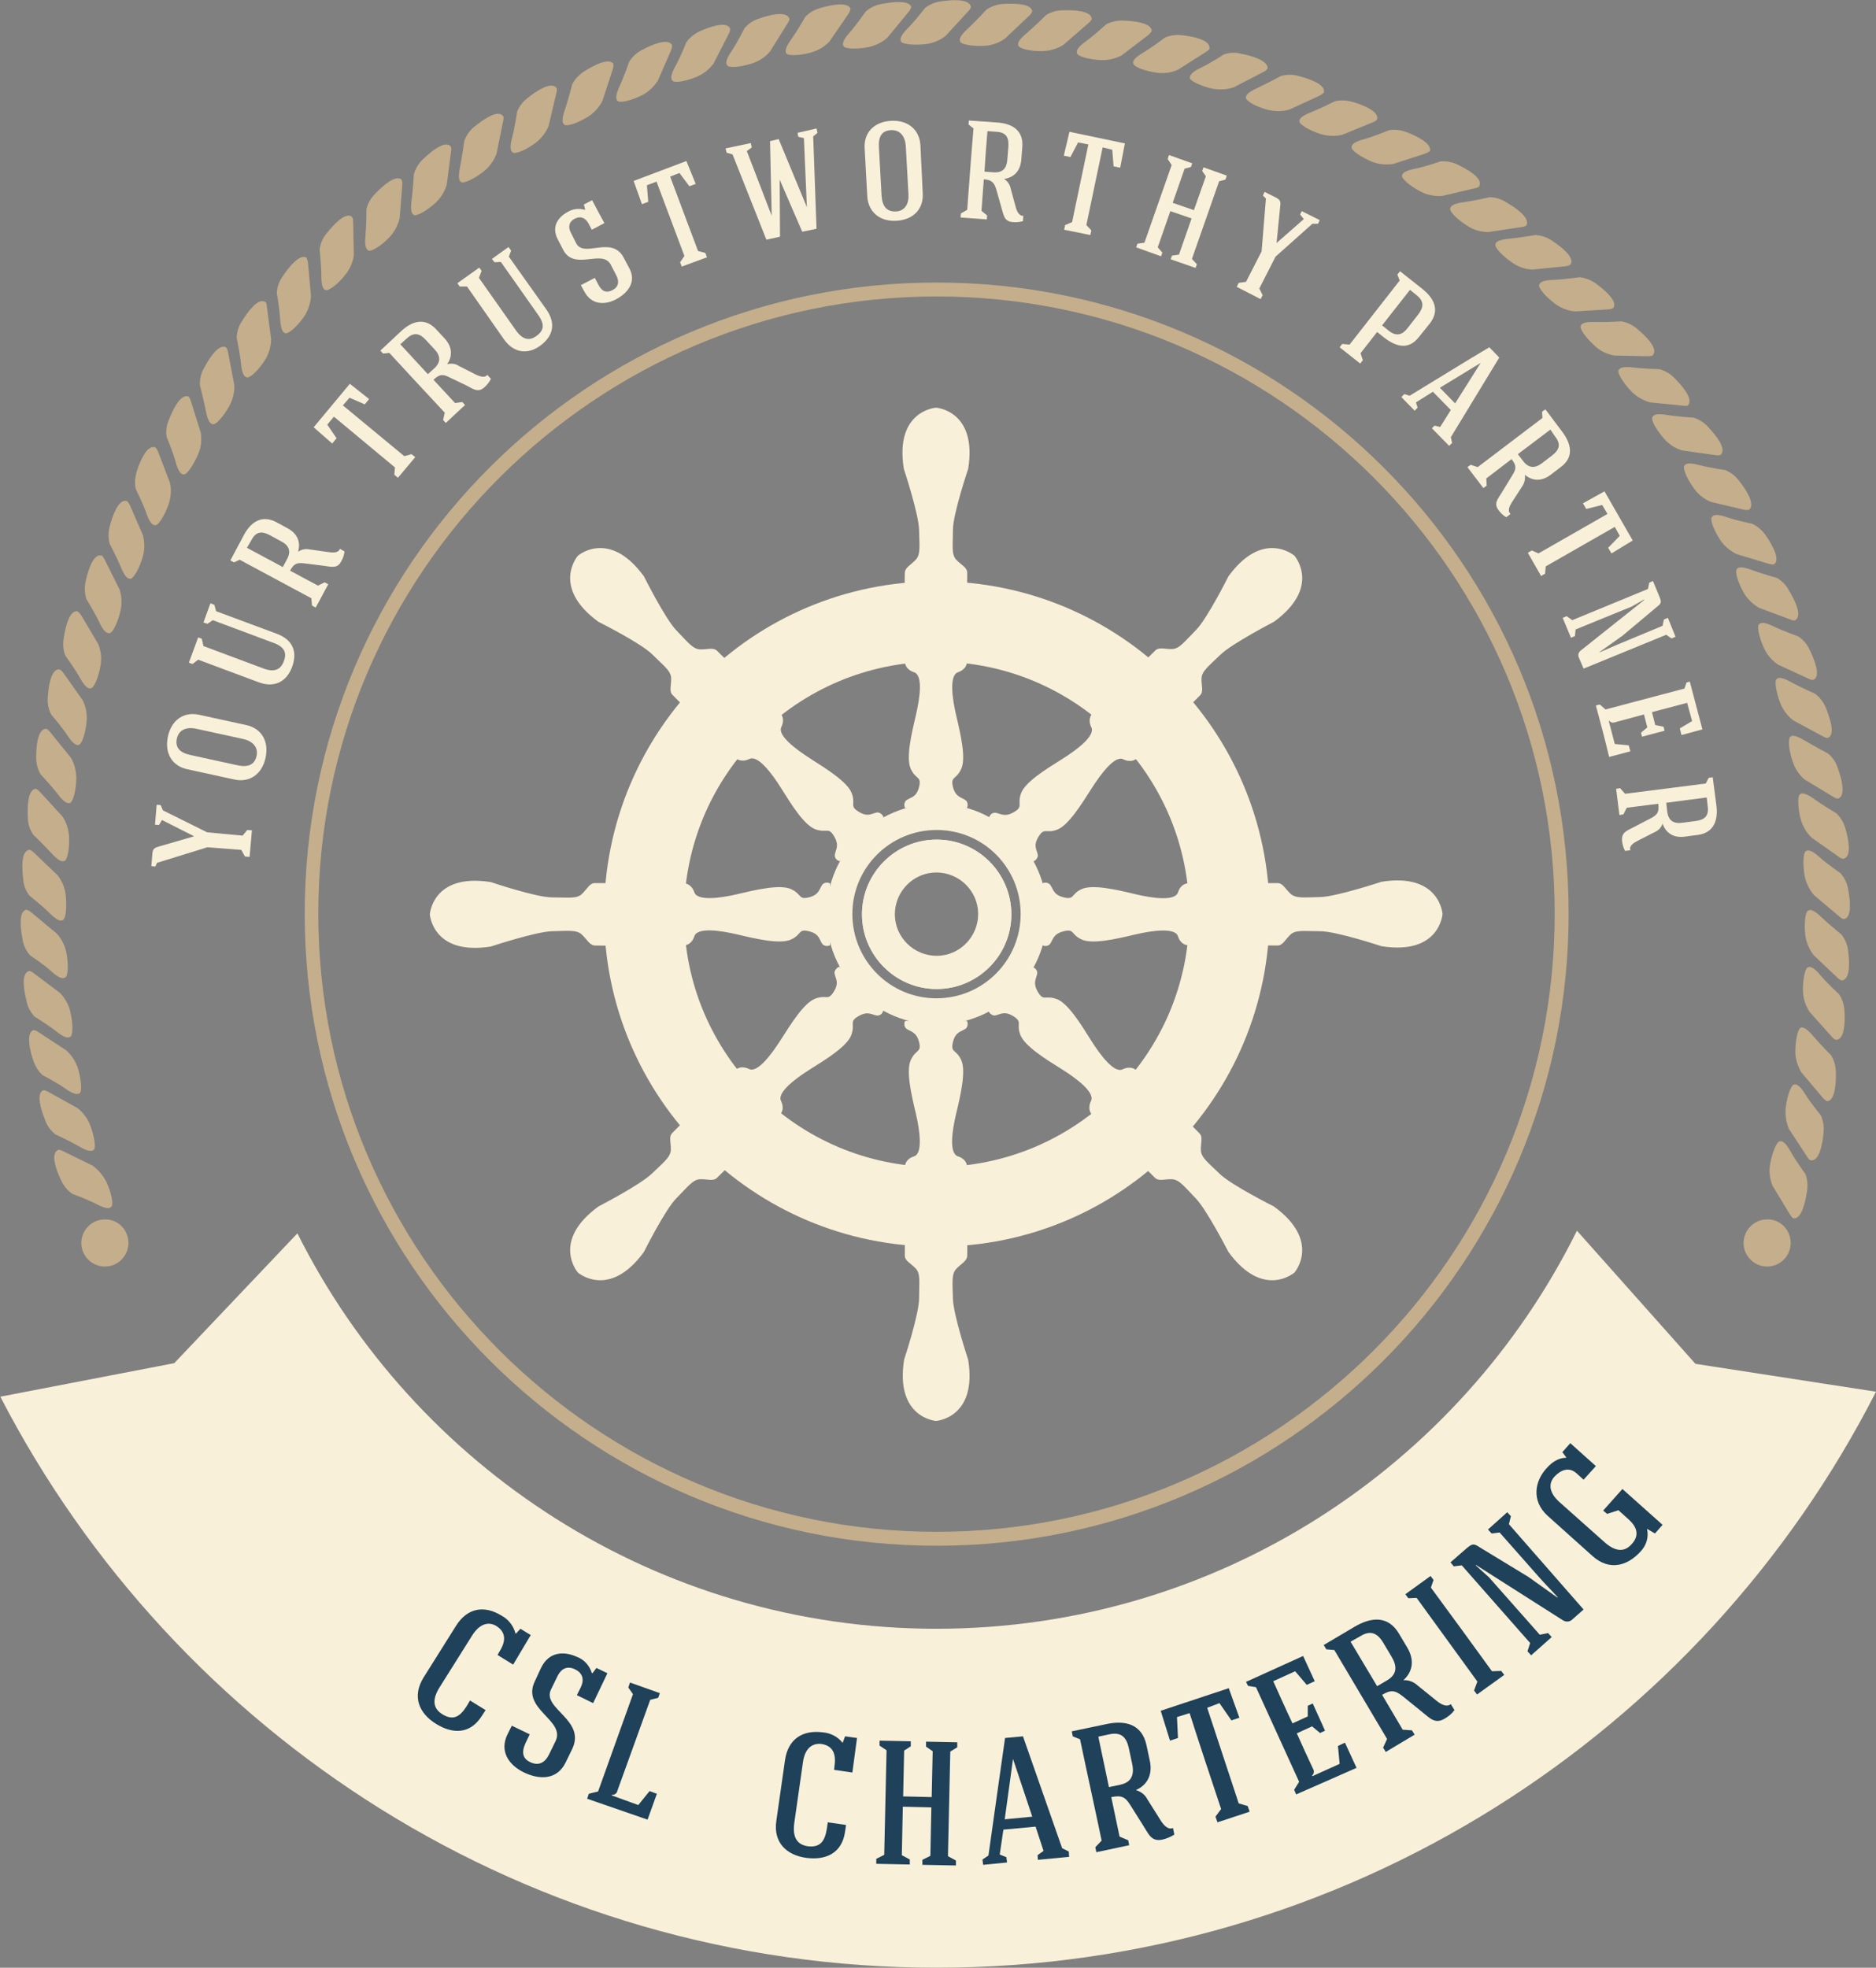
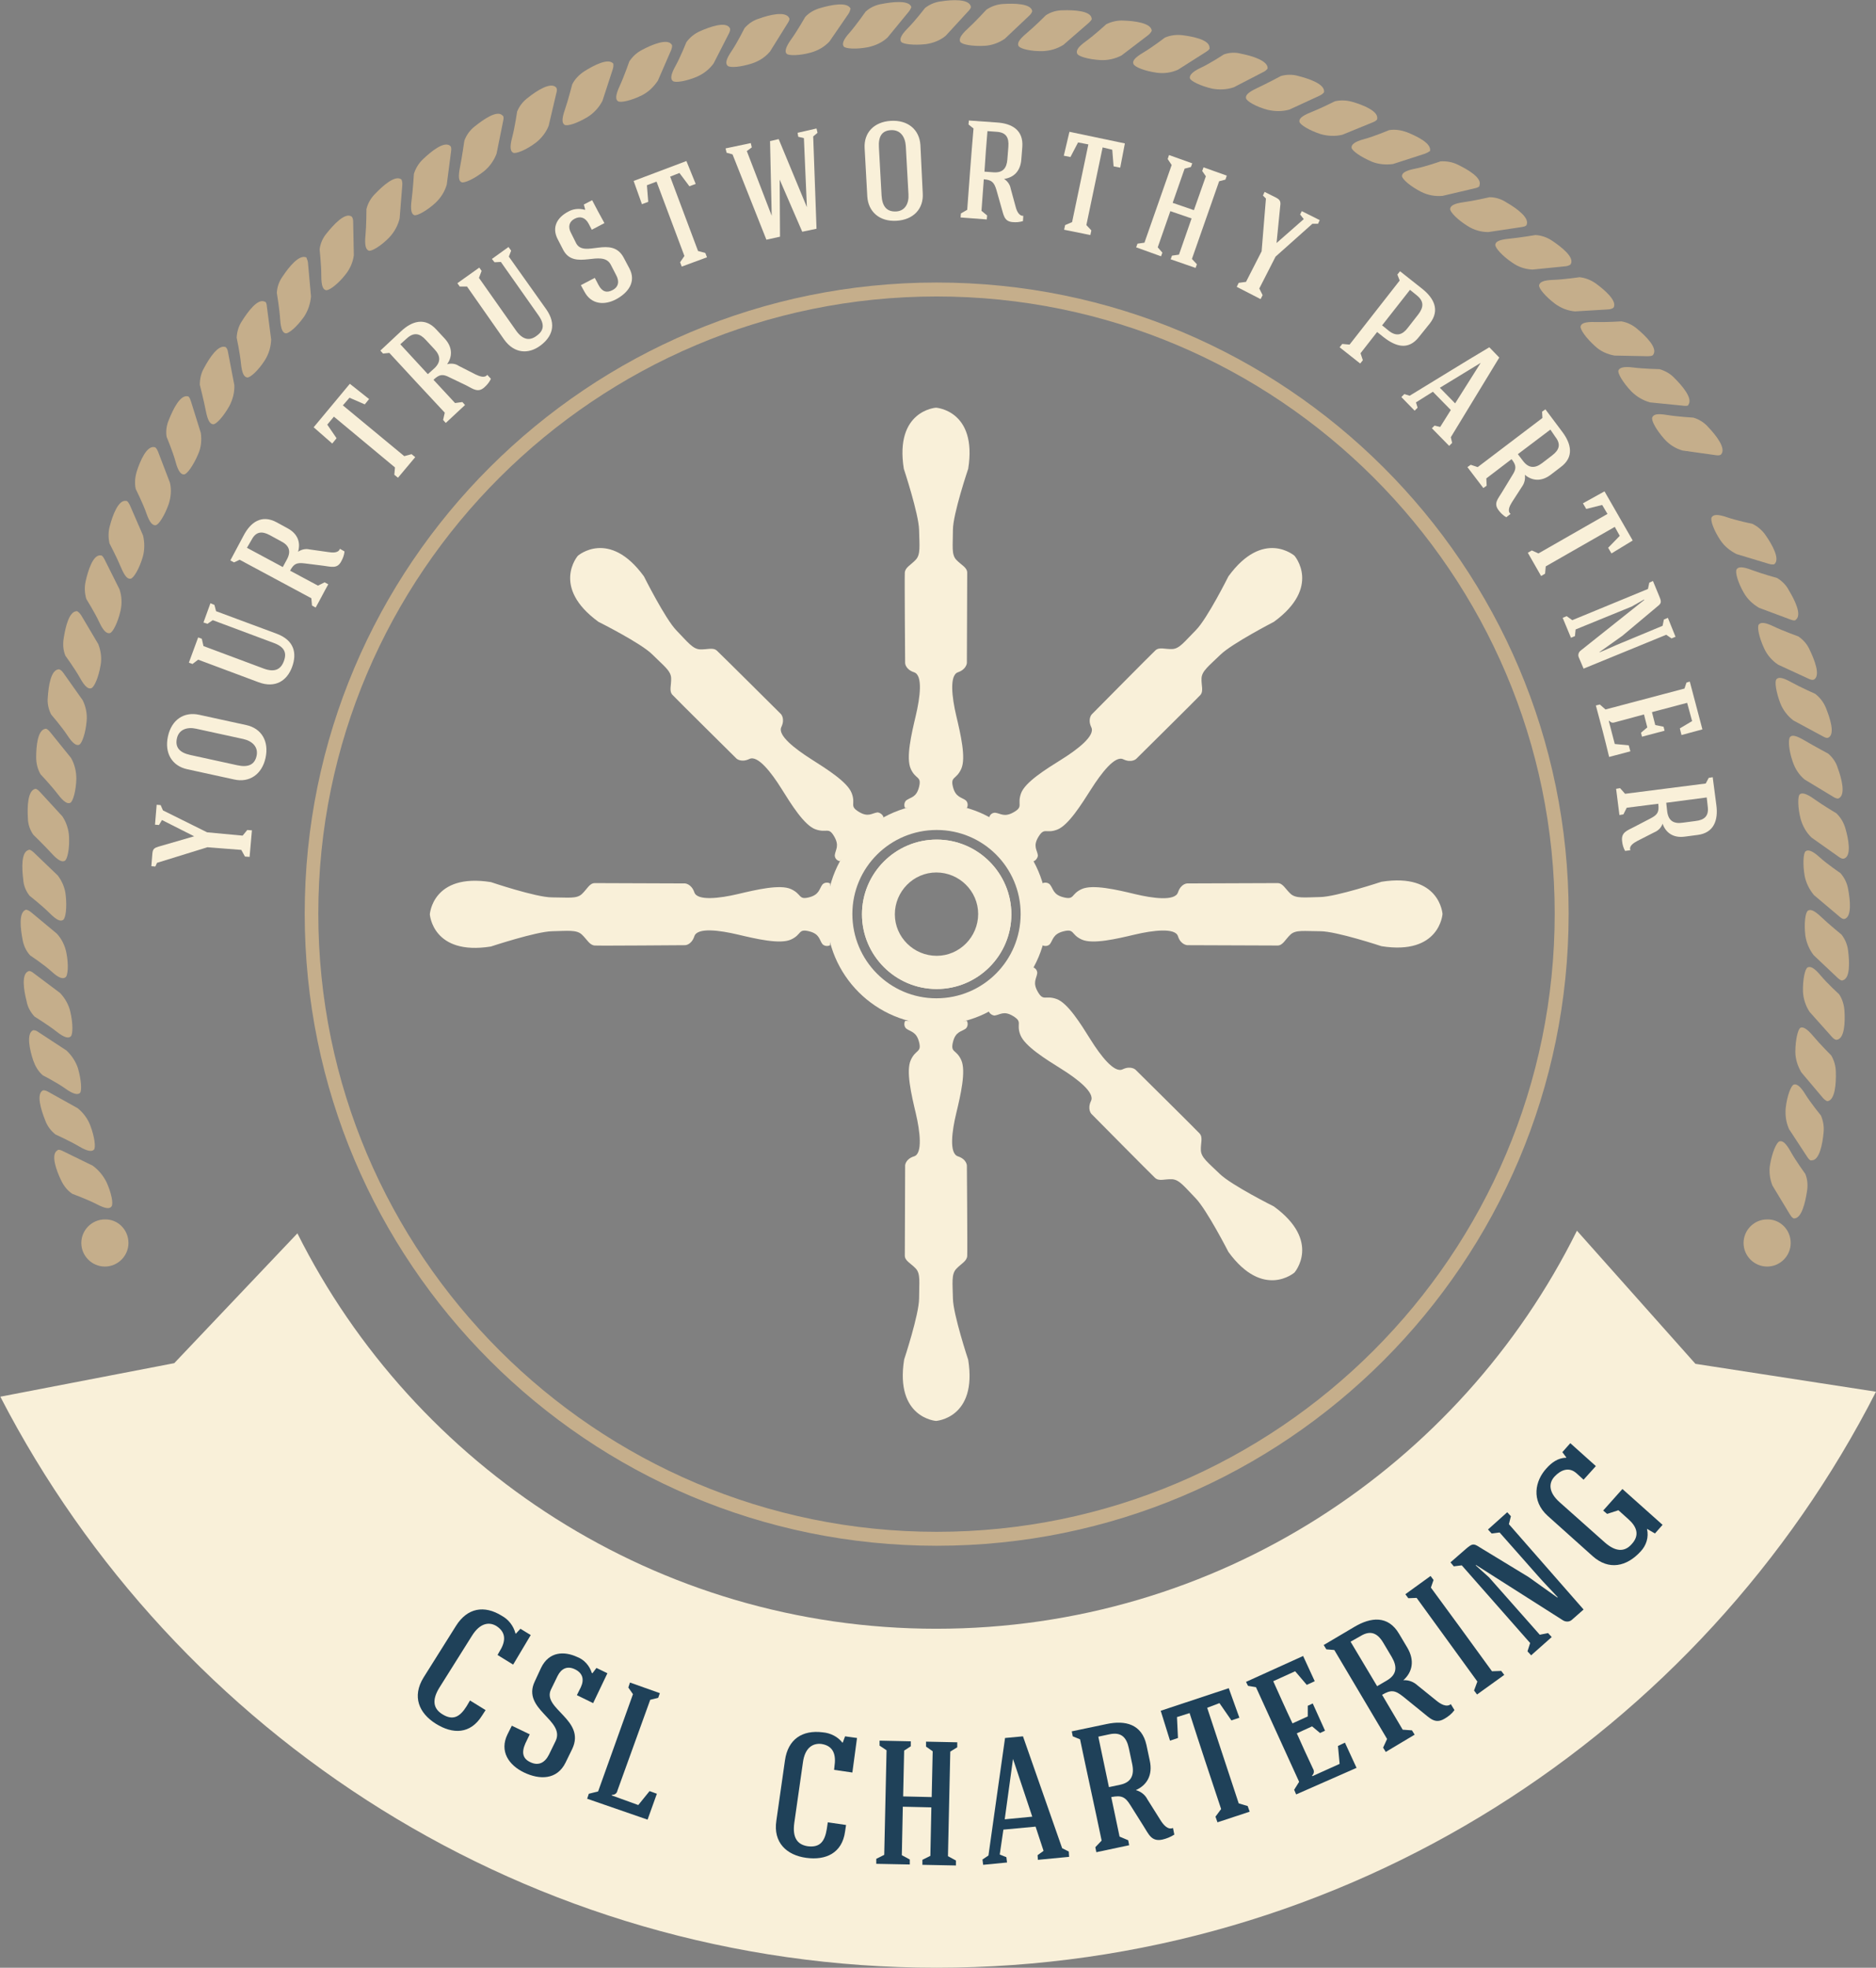
<svg xmlns="http://www.w3.org/2000/svg" version="1.1" id="Layer_1" x="0px" y="0px" viewBox="0 0 565.2 592.7" style="enable-background:new 0 0 565.2 592.7;" xml:space="preserve">
  <rect x="0" y="0" width="565.2" height="592.7" fill="#808080" stroke="none" />
  <style type="text/css">
	.st0{fill:#C5AE8B;}
	.st1{fill:#F9F0D9;}
	.st2{fill:#1F4159;}
</style>
  <g id="Layer_2_00000138555330096096883140000003722478173672779711_">
    <g id="图层_1">
      <path class="st0" d="M38.7,374.4c0,3.9-3.2,7.1-7.1,7.1s-7.1-3.2-7.1-7.1c0-3.9,3.2-7.1,7.1-7.1c0,0,0,0,0,0    C35.5,367.2,38.7,370.4,38.7,374.4z" />
      <path class="st0" d="M539.5,374.4c0,3.9-3.2,7.1-7.1,7.1s-7.1-3.2-7.1-7.1c0-3.9,3.2-7.1,7.1-7.1l0,0    C536.3,367.2,539.5,370.4,539.5,374.4z" />
      <path class="st0" d="M18.9,346.7l9,4.4c1.8,1.3,3.2,3,4.2,5c1.5,3.3,2.1,6.5,1.5,7.3s-1.8,0.7-4.5-0.7s-7.3-3.1-7.3-3.1    c-1.5-1-2.6-2.4-3.4-4.1c-1.4-2.9-3.2-7.8-1.1-9C17.3,346.4,17.7,346.1,18.9,346.7z" />
      <path class="st0" d="M14.6,328.9l8.8,4.9c1.7,1.4,3,3.1,3.8,5.2c1.3,3.4,1.7,6.7,1.1,7.3s-1.8,0.6-4.5-1s-7.1-3.6-7.1-3.6    c-1.4-1.1-2.5-2.6-3.1-4.3c-1.2-3-2.8-8-0.6-9C13,328.5,13.4,328.2,14.6,328.9z" />
      <path class="st0" d="M11.6,310.9l8.4,5.5c1.6,1.5,2.8,3.3,3.5,5.4c1,3.5,1.2,6.8,0.6,7.4s-1.9,0.5-4.4-1.3s-6.8-4-6.8-4    c-1.4-1.2-2.3-2.8-2.9-4.5c-1-3-2.2-8.1,0-9.1C10.1,310.4,10.5,310.1,11.6,310.9z" />
      <path class="st0" d="M10.1,293.1l8,6c1.5,1.6,2.6,3.5,3.1,5.7c0.8,3.5,0.8,6.8,0.1,7.4s-1.9,0.4-4.3-1.5s-6.6-4.5-6.6-4.5    c-1.2-1.3-2.1-2.9-2.4-4.7c-0.8-3.1-1.7-8.3,0.7-9C8.6,292.5,9.1,292.3,10.1,293.1z" />
      <path class="st0" d="M9.4,274.8l7.7,6.4c1.5,1.6,2.5,3.7,2.9,5.8c0.7,3.5,0.5,6.9-0.3,7.4s-1.9,0.3-4.2-1.8s-6.4-4.8-6.4-4.8    c-1.2-1.3-2-3-2.3-4.8c-0.6-3.1-1.3-8.4,1.1-9C7.9,274.1,8.3,273.9,9.4,274.8z" />
      <path class="st0" d="M10.1,256.7l7.3,7c1.3,1.7,2.2,3.8,2.4,6c0.4,3.6,0,6.9-0.8,7.4s-1.9,0.1-4.1-2.1s-6-5.2-6-5.2    c-1.1-1.4-1.8-3.1-1.9-4.9c-0.4-3.2-0.7-8.4,1.7-8.9C8.6,255.9,9.1,255.8,10.1,256.7z" />
      <path class="st0" d="M12,238.5l6.8,7.4c1.2,1.8,1.9,4,2,6.1c0.2,3.6-0.5,6.9-1.3,7.3s-1.9,0-4-2.3s-5.5-5.6-5.5-5.6    c-1-1.5-1.6-3.2-1.6-5c-0.2-3.2-0.1-8.4,2.3-8.8C10.6,237.6,11.1,237.5,12,238.5z" />
      <path class="st0" d="M15.1,220.5l6.3,7.8c1.1,1.9,1.6,4.1,1.6,6.3c-0.1,3.6-1,6.8-1.8,7.2s-1.9-0.1-3.8-2.6s-5.2-6-5.2-6    c-0.9-1.6-1.3-3.3-1.3-5.1c0-3.2,0.4-8.4,2.9-8.6C13.8,219.5,14.2,219.4,15.1,220.5z" />
      <path class="st0" d="M19.1,202.7l5.8,8.2c1,2,1.4,4.2,1.2,6.3c-0.3,3.6-1.4,6.7-2.2,7.1s-1.9-0.2-3.6-2.8s-4.9-6.3-4.9-6.3    c-0.8-1.6-1.2-3.4-1-5.2c0.2-3.2,0.9-8.4,3.4-8.4C17.9,201.7,18.3,201.6,19.1,202.7z" />
      <path class="st0" d="M24.5,185.4l5.1,8.6c0.8,2,1.1,4.3,0.7,6.4c-0.6,3.6-1.9,6.6-2.8,6.9s-1.9-0.4-3.4-3.1s-4.4-6.7-4.4-6.7    c-0.7-1.7-0.8-3.5-0.5-5.3c0.5-3.2,1.6-8.3,4.1-8.1C23.4,184.3,23.8,184.3,24.5,185.4z" />
      <path class="st0" d="M31.5,168.5l4.5,9c0.7,2.1,0.8,4.3,0.3,6.5c-0.8,3.5-2.3,6.5-3.2,6.7s-1.9-0.5-3.2-3.3s-3.9-7-3.9-7    c-0.5-1.7-0.6-3.5-0.2-5.3c0.7-3.1,2.2-8.2,4.6-7.8C30.4,167.2,30.9,167.3,31.5,168.5z" />
      <path class="st0" d="M39.1,152.1l4,9.2c0.5,2.1,0.5,4.4-0.1,6.5c-1,3.4-2.7,6.3-3.6,6.5s-1.8-0.6-3-3.5s-3.4-7.1-3.4-7.1    c-0.4-1.7-0.4-3.6,0.1-5.3c0.8-3.1,2.6-8.1,5-7.5C38.1,150.8,38.5,150.9,39.1,152.1z" />
      <path class="st0" d="M47.6,136l3.6,9.4c0.5,2.1,0.3,4.4-0.4,6.5c-1.2,3.4-3,6.2-3.9,6.3s-1.8-0.7-2.8-3.6s-3.2-7.3-3.2-7.3    c-0.4-1.8-0.2-3.6,0.3-5.3c1-3.1,3-7.9,5.4-7.3C46.7,134.7,47.1,134.8,47.6,136z" />
      <path class="st0" d="M57.5,120.8l3,9.6c0.3,2.2,0.1,4.4-0.8,6.4c-1.4,3.3-3.3,6-4.2,6.1s-1.8-0.8-2.6-3.8s-2.7-7.5-2.7-7.5    c-0.3-1.8,0-3.6,0.7-5.2c1.2-3,3.4-7.7,5.8-7C56.7,119.4,57.1,119.5,57.5,120.8z" />
      <path class="st0" d="M68.7,106.1l1.9,9.9c0.1,2.2-0.5,4.4-1.5,6.3c-1.8,3.2-4,5.6-4.9,5.5s-1.6-1-2.2-4.1s-1.8-7.8-1.8-7.8    c0-1.8,0.4-3.6,1.3-5.1c1.5-2.8,4.3-7.3,6.6-6.2C68,104.7,68.5,104.8,68.7,106.1z" />
      <path class="st0" d="M80.4,92.3l1.3,10c-0.1,2.2-0.7,4.3-1.9,6.2c-1.9,3-4.4,5.3-5.3,5.2s-1.6-1.1-1.9-4.2s-1.3-7.8-1.3-7.8    c0.1-1.8,0.6-3.5,1.6-5c1.7-2.7,4.8-7,6.9-5.8C79.8,90.8,80.3,90.9,80.4,92.3z" />
      <path class="st0" d="M92.8,79.3l0.9,10c-0.2,2.2-0.9,4.3-2.1,6.1c-2.1,3-4.6,5.1-5.5,5s-1.5-1.2-1.7-4.3s-1-7.9-1-7.9    c0.1-1.8,0.7-3.5,1.8-5c1.8-2.7,5-6.8,7.2-5.6C92.2,77.8,92.7,78,92.8,79.3z" />
      <path class="st0" d="M106.4,66.9l0.2,10c-0.3,2.2-1.2,4.2-2.6,5.9c-2.2,2.8-4.9,4.8-5.8,4.6s-1.4-1.3-1.4-4.4s-0.5-7.9-0.5-7.9    c0.2-1.8,1-3.5,2.1-4.8c2-2.5,5.5-6.4,7.5-5.1C106,65.3,106.4,65.6,106.4,66.9z" />
      <path class="st0" d="M121.2,55.8l-0.8,10c-0.5,2.1-1.6,4.1-3.1,5.7c-2.5,2.6-5.4,4.3-6.2,4s-1.3-1.4-1-4.5s0.3-8,0.3-8    c0.4-1.7,1.3-3.3,2.6-4.6c2.2-2.3,6.1-5.9,8-4.3C120.9,54.2,121.3,54.5,121.2,55.8z" />
      <path class="st0" d="M135.9,45.6l-1.3,10c-0.6,2.1-1.8,4-3.4,5.5c-2.6,2.4-5.6,4-6.4,3.7s-1.2-1.5-0.8-4.5s0.7-7.9,0.7-7.9    c0.5-1.7,1.5-3.3,2.8-4.5c2.3-2.2,6.4-5.6,8.2-3.9C135.7,44,136.1,44.3,135.9,45.6z" />
      <path class="st0" d="M151.6,36.4l-2,9.9c-0.8,2.1-2.1,3.9-3.8,5.3c-2.8,2.2-5.8,3.6-6.7,3.3s-1.1-1.6-0.5-4.6s1.3-7.9,1.3-7.9    c0.6-1.7,1.7-3.2,3.1-4.3c2.5-2,6.8-5.1,8.4-3.3C151.5,34.8,151.9,35.1,151.6,36.4z" />
      <path class="st0" d="M167.6,28.1l-2.3,9.8c-0.8,2-2.2,3.8-3.9,5.1c-2.9,2.2-6,3.4-6.8,3s-1.1-1.6-0.3-4.6s1.5-7.8,1.5-7.8    c0.7-1.7,1.8-3.1,3.3-4.2c2.5-2,6.9-4.9,8.5-3C167.6,26.5,168,26.8,167.6,28.1z" />
      <path class="st0" d="M184.6,20.9l-3.1,9.5c-1,1.9-2.5,3.6-4.4,4.8c-3.1,1.9-6.2,2.9-7,2.4s-0.9-1.7,0.1-4.6s2.2-7.6,2.2-7.6    c0.8-1.6,2.1-2.9,3.6-3.9c2.7-1.7,7.3-4.2,8.8-2.3C184.7,19.3,185,19.6,184.6,20.9z" />
      <path class="st0" d="M202.2,15.1l-4,9.2c-1.2,1.8-2.8,3.4-4.8,4.4c-3.2,1.6-6.4,2.3-7.2,1.8s-0.8-1.8,0.5-4.6s2.9-7.4,2.9-7.4    c1-1.5,2.3-2.7,3.9-3.5c2.8-1.5,7.7-3.6,8.9-1.5C202.4,13.4,202.7,13.8,202.2,15.1z" />
      <path class="st0" d="M219.6,10.1l-4.6,9c-1.3,1.8-3,3.1-5,4c-3.3,1.4-6.6,1.9-7.3,1.3s-0.7-1.8,0.8-4.5s3.3-7.2,3.3-7.2    c1.1-1.5,2.5-2.6,4.1-3.3c2.9-1.3,7.9-3.1,9-0.9C219.9,8.5,220.2,8.9,219.6,10.1z" />
      <path class="st0" d="M237.3,7l-5.3,8.5c-1.4,1.7-3.3,2.9-5.4,3.6c-3.4,1.1-6.7,1.4-7.4,0.7s-0.5-1.9,1.2-4.4s3.9-6.9,3.9-6.9    c1.2-1.4,2.7-2.4,4.4-2.9c3-1.1,8.1-2.4,9.1-0.1C237.8,5.4,238.1,5.8,237.3,7z" />
      <path class="st0" d="M255.6,4.2l-5.7,8.3c-1.5,1.6-3.4,2.7-5.5,3.3c-3.5,1-6.8,1-7.4,0.4s-0.4-1.9,1.4-4.4s4.2-6.7,4.2-6.7    c1.2-1.3,2.8-2.2,4.6-2.7c3.1-0.9,8.2-2,9.1,0.3C256.1,2.7,256.3,3.1,255.6,4.2z" />
      <path class="st0" d="M273.8,3.5l-6.4,7.8c-1.6,1.5-3.6,2.4-5.8,2.9c-3.5,0.7-6.9,0.5-7.4-0.2s-0.3-1.9,1.8-4.2    c2-2.3,4.8-6.3,4.8-6.3c1.3-1.2,3-2,4.8-2.3c3.1-0.6,8.4-1.3,9,1C274.5,2,274.6,2.5,273.8,3.5z" />
      <path class="st0" d="M291.7,3.4l-6.8,7.4c-1.7,1.4-3.8,2.2-6,2.5c-3.6,0.4-6.9,0-7.4-0.7s-0.2-1.9,2-4.1s5.2-6.1,5.2-6.1    c1.4-1.1,3.1-1.8,4.9-2c3.2-0.5,8.4-0.8,8.9,1.6C292.5,1.9,292.7,2.4,291.7,3.4z" />
      <path class="st0" d="M310,4.8l-7.3,6.9c-1.8,1.2-3.9,2-6.1,2.1c-3.6,0.2-6.9-0.4-7.3-1.2s0-1.9,2.3-4s5.6-5.7,5.6-5.7    c1.5-1,3.2-1.6,5-1.7c3.2-0.2,8.5-0.2,8.8,2.2C310.9,3.4,311,3.9,310,4.8z" />
      <path class="st0" d="M328,6.9l-7.6,6.6c-1.9,1.2-4,1.8-6.2,1.9c-3.6,0.1-6.8-0.7-7.3-1.5s0-1.9,2.4-3.9s5.8-5.4,5.8-5.4    c1.5-1,3.3-1.5,5.1-1.5c3.2-0.1,8.5,0.1,8.7,2.5C329,5.6,329,6,328,6.9z" />
      <path class="st0" d="M345.9,10.6l-8,6.1c-1.9,1-4.1,1.5-6.3,1.4c-3.6-0.2-6.8-1.1-7.1-2s0.2-1.9,2.7-3.7s6.1-5.1,6.1-5.1    c1.6-0.8,3.4-1.2,5.2-1.1c3.2,0.1,8.4,0.7,8.5,3.1C346.9,9.3,346.9,9.8,345.9,10.6z" />
      <path class="st0" d="M363.4,15.6l-8.5,5.4c-2,0.9-4.2,1.2-6.4,0.9c-3.6-0.5-6.6-1.7-7-2.6s0.3-1.9,3-3.5s6.5-4.5,6.5-4.5    c1.7-0.7,3.5-0.9,5.2-0.7c3.2,0.4,8.3,1.4,8.2,3.8C364.5,14.5,364.5,14.9,363.4,15.6z" />
      <path class="st0" d="M380.6,21.7l-8.9,4.6c-2.1,0.7-4.3,0.8-6.5,0.4c-3.5-0.8-6.5-2.3-6.7-3.1s0.5-1.9,3.3-3.2s6.9-4,6.9-4    c1.7-0.6,3.5-0.7,5.3-0.2c3.1,0.6,8.2,2.1,7.9,4.5C381.8,20.6,381.8,21.1,380.6,21.7z" />
      <path class="st0" d="M397.6,28.8l-9.1,4.2c-2.1,0.6-4.3,0.6-6.5,0.1c-3.5-0.9-6.4-2.6-6.6-3.5s0.6-1.8,3.4-3.1s7.1-3.6,7.1-3.6    c1.7-0.5,3.6-0.5,5.3,0c3.1,0.8,8.1,2.4,7.7,4.9C398.9,27.7,398.8,28.2,397.6,28.8z" />
      <path class="st0" d="M413.7,36.8l-9.3,3.8c-2.1,0.5-4.4,0.4-6.5-0.2c-3.4-1.1-6.2-2.8-6.4-3.7s0.7-1.8,3.5-2.9s7.2-3.3,7.2-3.3    c1.8-0.4,3.6-0.3,5.3,0.2c3.1,0.9,8,2.8,7.4,5.2C415,35.8,414.9,36.3,413.7,36.8z" />
      <path class="st0" d="M429.3,46.3l-9.6,3.1c-2.2,0.3-4.4,0.1-6.4-0.7c-3.3-1.4-6-3.3-6.1-4.2s0.8-1.8,3.8-2.6s7.5-2.7,7.5-2.7    c1.8-0.3,3.6,0,5.3,0.6c3,1.2,7.7,3.4,7,5.8C430.7,45.4,430.6,45.8,429.3,46.3z" />
      <path class="st0" d="M444.4,56.7l-9.8,2.3c-2.2,0.2-4.4-0.2-6.4-1.2c-3.2-1.6-5.7-3.8-5.8-4.7s0.9-1.7,4-2.3s7.6-2.2,7.6-2.2    c1.8-0.1,3.6,0.2,5.2,1c2.9,1.4,7.5,4,6.5,6.3C445.9,55.9,445.7,56.4,444.4,56.7z" />
      <path class="st0" d="M458.4,68.4l-10,1.5c-2.2,0-4.3-0.6-6.2-1.8c-3.1-1.9-5.4-4.3-5.3-5.2s1.1-1.6,4.1-2s7.8-1.5,7.8-1.5    c1.8,0,3.6,0.6,5.1,1.6c2.8,1.6,7.1,4.6,6,6.8C459.9,67.8,459.8,68.2,458.4,68.4z" />
      <path class="st0" d="M471.7,80.2l-10,1c-2.2-0.1-4.3-0.8-6.1-2.1c-3-2-5.2-4.5-5.1-5.4s1.1-1.5,4.2-1.8s7.9-1.1,7.9-1.1    c1.8,0.1,3.5,0.7,5,1.7c2.7,1.8,6.9,5,5.6,7.1C473.2,79.6,473,80,471.7,80.2z" />
      <path class="st0" d="M484.5,93.2l-10,0.6c-2.2-0.2-4.2-1-6-2.3c-2.9-2.2-5-4.7-4.8-5.6s1.2-1.5,4.3-1.6s7.9-0.8,7.9-0.8    c1.8,0.2,3.5,0.9,4.9,1.9c2.6,1.9,6.6,5.3,5.3,7.3C486,92.7,485.8,93.1,484.5,93.2z" />
      <path class="st0" d="M496.4,107.3l-10-0.2c-2.2-0.4-4.2-1.3-5.8-2.8c-2.7-2.4-4.6-5.1-4.4-6s1.3-1.4,4.4-1.3s7.9-0.2,7.9-0.2    c1.8,0.3,3.4,1.1,4.8,2.3c2.5,2.1,6.2,5.7,4.8,7.7C498,107,497.8,107.3,496.4,107.3z" />
      <path class="st0" d="M507.1,122.2l-10-1c-2.1-0.6-4-1.7-5.6-3.3c-2.5-2.6-4.2-5.5-3.9-6.3s1.4-1.3,4.5-0.9s7.9,0.5,7.9,0.5    c1.7,0.5,3.3,1.4,4.5,2.7c2.3,2.3,5.7,6.2,4.1,8.1C508.8,122,508.5,122.4,507.1,122.2z" />
      <path class="st0" d="M516.9,137.1l-10-1.4c-2.1-0.6-4-1.8-5.5-3.5c-2.4-2.7-4-5.6-3.6-6.5s1.5-1.2,4.5-0.7s7.9,0.8,7.9,0.8    c1.7,0.5,3.3,1.5,4.5,2.9c2.2,2.3,5.5,6.4,3.8,8.2C518.5,136.9,518.2,137.3,516.9,137.1z" />
-       <path class="st0" d="M525.3,153.5l-9.8-2.3c-2-0.8-3.8-2.2-5.1-4c-2.1-2.9-3.4-5.9-3-6.8s1.6-1.1,4.6-0.3c3,0.8,7.8,1.5,7.8,1.5    c1.7,0.7,3.1,1.8,4.2,3.3c2,2.5,4.9,6.9,3,8.6C527,153.5,526.7,153.8,525.3,153.5z" />
      <path class="st0" d="M532.8,169.8l-9.6-2.9c-2-1-3.7-2.4-4.9-4.2c-2-3-3.1-6.1-2.6-6.9s1.7-1,4.6,0s7.7,2,7.7,2c1.6,0.8,3,2,4,3.5    c1.8,2.6,4.5,7.2,2.5,8.7C534.5,169.9,534.1,170.2,532.8,169.8z" />
      <path class="st0" d="M539.4,186.6l-9.4-3.5c-1.9-1.1-3.5-2.6-4.6-4.5c-1.8-3.1-2.7-6.3-2.2-7.1s1.7-0.9,4.6,0.2s7.6,2.4,7.6,2.4    c1.5,0.9,2.8,2.2,3.6,3.8c1.7,2.8,4,7.4,2,8.8C541,186.8,540.7,187.1,539.4,186.6z" />
      <path class="st0" d="M544.8,204.4l-9.1-4.2c-1.8-1.2-3.3-2.9-4.2-4.9c-1.5-3.2-2.2-6.5-1.6-7.2s1.8-0.7,4.5,0.6s7.4,3,7.4,3    c1.5,1,2.7,2.4,3.4,4c1.4,2.9,3.4,7.8,1.3,9C546.4,204.7,546,205,544.8,204.4z" />
      <path class="st0" d="M549.2,221.8l-8.9-4.8c-1.7-1.3-3.1-3.1-3.9-5.1c-1.3-3.4-1.8-6.6-1.2-7.3s1.8-0.6,4.5,0.9s7.2,3.5,7.2,3.5    c1.4,1.1,2.5,2.5,3.2,4.2c1.2,3,2.9,8,0.7,9C550.8,222.2,550.4,222.5,549.2,221.8z" />
      <path class="st0" d="M552.3,240l-8.6-5.2c-1.7-1.4-2.9-3.3-3.6-5.4c-1.2-3.4-1.4-6.7-0.8-7.4s1.8-0.5,4.5,1.1s7,3.9,7,3.9    c1.4,1.2,2.4,2.7,2.9,4.4c1.1,3,2.5,8.1,0.2,9.1C553.8,240.5,553.4,240.7,552.3,240z" />
      <path class="st0" d="M554,258.1l-8.2-5.8c-1.6-1.5-2.7-3.5-3.3-5.6c-0.9-3.5-0.9-6.8-0.3-7.4s1.9-0.4,4.4,1.4s6.7,4.3,6.7,4.3    c1.3,1.3,2.2,2.8,2.7,4.6c0.9,3.1,1.9,8.2-0.4,9C555.6,258.6,555.1,258.9,554,258.1z" />
      <path class="st0" d="M554.2,276.1l-7.7-6.5c-1.4-1.7-2.4-3.7-2.8-5.8c-0.6-3.5-0.4-6.9,0.3-7.4s1.9-0.3,4.2,1.8s6.3,4.8,6.3,4.8    c1.2,1.4,2,3,2.3,4.8c0.6,3.1,1.2,8.4-1.1,9C555.7,276.8,555.2,277,554.2,276.1z" />
      <path class="st0" d="M553.7,294.6l-7.3-6.9c-1.3-1.7-2.2-3.8-2.5-6c-0.4-3.6,0-6.9,0.8-7.4s1.9-0.1,4.1,2s6,5.2,6,5.2    c1.1,1.4,1.8,3.1,2,4.9c0.4,3.2,0.7,8.4-1.7,8.9C555.2,295.4,554.7,295.5,553.7,294.6z" />
      <path class="st0" d="M551.9,312.3l-6.7-7.5c-1.2-1.8-1.9-4-2-6.1c-0.1-3.6,0.6-6.9,1.4-7.3s1.9,0,3.9,2.4s5.6,5.7,5.6,5.7    c1,1.5,1.5,3.3,1.6,5c0.2,3.2,0.1,8.5-2.4,8.7C553.3,313.2,552.8,313.3,551.9,312.3z" />
      <path class="st0" d="M549.2,330.7l-6.5-7.7c-1.1-1.9-1.8-4-1.8-6.2c0-3.6,0.8-6.8,1.5-7.2s1.9,0.1,3.9,2.5s5.4,5.8,5.4,5.8    c0.9,1.5,1.4,3.3,1.4,5.1c0.1,3.2-0.2,8.5-2.6,8.7C550.5,331.6,550.1,331.7,549.2,330.7z" />
      <path class="st0" d="M544.5,348.5l-5.5-8.4c-0.9-2-1.2-4.2-1-6.4c0.4-3.6,1.6-6.7,2.4-7s1.9,0.3,3.5,2.9s4.7,6.4,4.7,6.4    c0.7,1.6,1,3.4,0.8,5.2c-0.3,3.2-1.2,8.4-3.6,8.3C545.7,349.6,545.2,349.6,544.5,348.5z" />
      <path class="st0" d="M539.2,365.7l-5.2-8.6c-0.8-2-1.1-4.3-0.7-6.4c0.6-3.5,1.9-6.6,2.8-6.9s1.9,0.4,3.4,3.1s4.4,6.7,4.4,6.7    c0.7,1.7,0.8,3.5,0.5,5.3c-0.5,3.2-1.6,8.3-4,8.1C540.3,366.9,539.9,366.9,539.2,365.7z" />
-       <path class="st1" d="M282.2,175.1c-55.4,0-100.2,44.9-100.2,100.2s44.9,100.2,100.3,100.2c55.4,0,100.2-44.9,100.2-100.3    c0,0,0,0,0,0C382.4,220,337.5,175.1,282.2,175.1z M282.2,351.5c-42,0-76.1-34.1-76.1-76.1c0-42,34.1-76.1,76.1-76.1    c42,0,76.1,34.1,76.1,76.1l0,0C358.3,317.4,324.2,351.4,282.2,351.5z" />
      <path class="st1" d="M565.2,419.2c-52.5,102.9-159.6,173.5-283,173.5c-122.8,0-229.3-69.8-282.1-172l52.4-10.1l37.1-39.1    C124.9,442,198,490.6,282.1,490.6c84.6,0,157.8-48.9,193-119.9l35.7,40.1L565.2,419.2z" />
      <path class="st0" d="M282.2,89.3c102.7,0,186.2,83.4,186.2,185.9c0,102.7-83.5,186.2-186.2,186.2S95.9,377.9,95.9,275.2    C95.9,172.7,179.5,89.3,282.2,89.3 M282.2,85.1c-105.1,0-190.4,85-190.4,190.1s85.3,190.4,190.4,190.4s190.4-85.3,190.4-190.4    S387.2,85.1,282.2,85.1z" />
      <path class="st1" d="M282.2,242.1c-18.4,0-33.2,14.9-33.2,33.3c0,18.4,14.9,33.2,33.3,33.2s33.2-14.9,33.2-33.3l0,0    C315.4,257,300.5,242.1,282.2,242.1z M282.1,300.7c-14,0-25.3-11.4-25.3-25.4s11.4-25.3,25.4-25.3c14,0,25.3,11.3,25.3,25.3    C307.5,289.3,296.2,300.7,282.1,300.7C282.1,300.7,282.1,300.7,282.1,300.7z" />
      <path class="st1" d="M282.2,258.2c9.5,0,17.2,7.7,17.2,17.2c0,9.5-7.7,17.2-17.2,17.2s-17.2-7.7-17.2-17.2c0,0,0,0,0,0    C265,265.9,272.7,258.2,282.2,258.2 M282.2,252.9c-12.4,0-22.5,10.1-22.5,22.5s10.1,22.5,22.5,22.5c12.4,0,22.5-10.1,22.5-22.5    S294.6,252.9,282.2,252.9L282.2,252.9z" />
      <path class="st1" d="M282.2,252.9c-12.4,0-22.5,10.1-22.5,22.5s10.1,22.5,22.5,22.5c12.4,0,22.5-10.1,22.5-22.5    S294.6,252.9,282.2,252.9L282.2,252.9z M282.2,287.9c-6.9,0-12.6-5.6-12.6-12.5c0-6.9,5.6-12.6,12.5-12.6    c6.9,0,12.6,5.6,12.6,12.5c0,0,0,0,0,0C294.7,282.2,289.1,287.9,282.2,287.9C282.2,287.9,282.2,287.9,282.2,287.9L282.2,287.9z" />
      <path class="st1" d="M194,173.6c-10.5-14.4-19.9-6.2-19.9-6.2s-8.2,9.4,6.2,19.9c0,0,12.8,6.4,16.2,9.8s5.6,4.9,5.7,7.1    s-0.7,3.9,0.4,5.1s19.3,19.2,19.3,19.2s1.4,1.3,3.9,0.1s6.6,4.1,9.6,8.9s6.9,11.1,10.3,12.3s3.9-0.8,5.6,2.1s0.4,4,0.2,5.7    c0,0.9,0.6,1.6,1.5,1.8l6.6-6.6l6.6-6.6c-0.2-0.8-1-1.4-1.8-1.5c-1.7,0.2-2.8,1.6-5.7-0.2s-0.8-2.2-2.1-5.6s-7.6-7.3-12.3-10.3    s-10.1-7.1-8.9-9.6s-0.1-3.9-0.1-3.9S217.2,197.1,216,196s-2.9-0.3-5.1-0.4s-3.7-2.2-7.1-5.7S194,173.6,194,173.6z" />
      <path class="st1" d="M370.1,377.1c10.5,14.4,19.9,6.2,19.9,6.2s8.2-9.4-6.2-19.9c0,0-12.8-6.4-16.3-9.8s-5.6-4.9-5.7-7.1    s0.7-3.9-0.4-5.1s-19.3-19.2-19.3-19.2s-1.4-1.3-3.9-0.1s-6.6-4.1-9.6-8.9s-6.9-11.1-10.3-12.3s-3.9,0.8-5.6-2.1s-0.4-4-0.2-5.7    c0-0.9-0.6-1.6-1.5-1.8l-6.6,6.6l-6.6,6.5c0.2,0.8,1,1.4,1.8,1.5c1.7-0.2,2.8-1.6,5.7,0.2s0.8,2.2,2.1,5.6s7.6,7.3,12.4,10.3    s10.1,7.1,8.9,9.6s0.1,3.9,0.1,3.9s18,18.2,19.2,19.3s2.9,0.3,5.1,0.4s3.7,2.2,7.1,5.7S370.1,377.1,370.1,377.1z" />
-       <path class="st1" d="M180.3,363.4c-14.4,10.5-6.2,19.9-6.2,19.9s9.4,8.2,19.9-6.2c0,0,6.4-12.8,9.8-16.2s4.9-5.6,7.1-5.7    s3.9,0.7,5.1-0.4s19.2-19.3,19.2-19.3s1.3-1.4,0.1-3.9s4.1-6.6,8.9-9.6s11.1-6.9,12.3-10.3s-0.8-3.9,2.1-5.6    c2.9-1.7,4-0.4,5.7-0.2c0.9,0,1.6-0.6,1.8-1.5l-6.6-6.6l-6.6-6.6c-0.8,0.2-1.4,1-1.5,1.8c0.2,1.7,1.6,2.8-0.2,5.7    s-2.2,0.8-5.6,2.1s-7.3,7.6-10.3,12.3s-7.1,10.1-9.6,8.9s-3.9,0.1-3.9,0.1s-18.2,18-19.3,19.2s-0.3,2.9-0.4,5.1s-2.2,3.7-5.7,7.1    S180.3,363.4,180.3,363.4z" />
      <path class="st1" d="M383.8,187.3c14.4-10.5,6.2-19.9,6.2-19.9s-9.4-8.2-19.9,6.2c0,0-6.4,12.8-9.8,16.2s-4.9,5.6-7.1,5.7    s-3.9-0.7-5.1,0.4s-19.2,19.3-19.2,19.3s-1.3,1.4-0.1,3.9s-4.1,6.6-8.9,9.6s-11.1,6.9-12.3,10.3s0.8,3.9-2.1,5.6s-4,0.4-5.7,0.2    c-0.9,0-1.6,0.6-1.8,1.5l6.6,6.6l6.6,6.6c0.8-0.2,1.4-1,1.5-1.8c-0.2-1.7-1.6-2.8,0.2-5.7s2.2-0.8,5.6-2.1s7.3-7.6,10.3-12.3    s7.1-10.1,9.6-8.9s3.9-0.1,3.9-0.1s18.2-18,19.3-19.2s0.3-2.9,0.4-5.1s2.2-3.7,5.7-7.1S383.8,187.3,383.8,187.3z" />
      <path class="st1" d="M147.9,265.7c-17.6-2.8-18.4,9.7-18.4,9.7s0.8,12.5,18.4,9.7c0,0,13.6-4.5,18.4-4.6s7.4-0.5,9,1    s2.3,3.2,3.9,3.3s27.2-0.1,27.2-0.1s1.9,0,2.8-2.7s7.6-1.8,13.1-0.5s12.7,3,16,1.5s2.1-3.3,5.4-2.5s3.1,2.6,4.1,3.9    c0.6,0.6,1.6,0.7,2.3,0.3v-18.6c-0.8-0.4-1.7-0.3-2.3,0.3c-1,1.3-0.9,3.1-4.1,3.9s-2.1-1-5.4-2.5s-10.5,0.2-16,1.5    s-12.2,2.1-13.1-0.5s-2.8-2.7-2.8-2.7s-25.6-0.1-27.2-0.1s-2.3,1.8-3.9,3.3s-4.2,1-9,1S147.9,265.7,147.9,265.7z" />
      <path class="st1" d="M416.2,285c17.6,2.8,18.4-9.7,18.4-9.7s-0.8-12.5-18.4-9.7c0,0-13.6,4.5-18.4,4.6s-7.4,0.5-9-1    s-2.3-3.2-3.9-3.2s-27.2,0.1-27.2,0.1s-1.9,0-2.8,2.7s-7.6,1.8-13,0.5s-12.7-3-16-1.5s-2.1,3.3-5.4,2.5s-3.1-2.6-4.2-3.9    c-0.6-0.6-1.6-0.7-2.3-0.3v18.6c0.8,0.4,1.7,0.3,2.3-0.3c1-1.3,0.9-3.1,4.2-3.9s2.1,1,5.4,2.5s10.5-0.2,16-1.5s12.2-2.1,13,0.5    s2.8,2.7,2.8,2.7s25.6,0.1,27.2,0.1s2.3-1.8,3.9-3.3s4.2-1,9-1S416.2,285,416.2,285z" />
      <path class="st1" d="M272.4,409.5c-2.8,17.6,9.6,18.5,9.6,18.5s12.5-0.8,9.7-18.4c0,0-4.5-13.6-4.6-18.4s-0.5-7.4,1-9    s3.2-2.3,3.3-3.9s-0.1-27.2-0.1-27.2s0-1.9-2.7-2.8s-1.8-7.6-0.5-13s3-12.7,1.5-16s-3.3-2.1-2.5-5.4s2.6-3.1,3.9-4.1    c0.6-0.6,0.7-1.6,0.3-2.3h-18.6c-0.4,0.8-0.3,1.7,0.3,2.3c1.3,1,3.1,0.9,3.9,4.1s-1,2.1-2.5,5.4s0.2,10.5,1.5,16s2.1,12.2-0.5,13    s-2.7,2.7-2.7,2.7s-0.1,25.6-0.1,27.2s1.8,2.3,3.3,3.9s1,4.2,1,9S272.4,409.5,272.4,409.5z" />
      <path class="st1" d="M291.7,141.2c2.8-17.6-9.7-18.4-9.7-18.4s-12.5,0.8-9.7,18.4c0,0,4.5,13.6,4.6,18.4s0.5,7.4-1,9    s-3.2,2.3-3.3,3.9s0.1,27.2,0.1,27.2s0,1.9,2.7,2.8s1.8,7.6,0.5,13.1s-3,12.7-1.5,16s3.3,2.1,2.5,5.4s-2.6,3.1-3.9,4.1    c-0.6,0.6-0.7,1.6-0.3,2.3h18.6c0.4-0.8,0.3-1.7-0.3-2.3c-1.3-1-3.1-0.9-3.9-4.1s1-2.1,2.5-5.4s-0.2-10.5-1.5-16    s-2.1-12.2,0.5-13.1s2.7-2.8,2.7-2.8s0.1-25.6,0.1-27.2s-1.8-2.3-3.3-3.9s-1-4.2-1-9S291.7,141.2,291.7,141.2z" />
      <path class="st2" d="M154.6,501.4l-4.7-2.9l0.5-0.9c1.8-2.8,2.4-5.7-0.8-7.8c-2.1-1.3-4.9-1.1-7.4,2.9l-9.8,15.6    c-2.3,3.7-1.9,6.3,0.8,8c3.3,2.1,5.4,0.8,7.4-2.4l1-1.7l4.7,2.9l-1.1,1.7c-3.5,5.6-8.8,5.6-13.9,2.4s-7.2-8.2-3.7-13.9    c1.2-1.9,8.6-13.7,9.8-15.6c3.4-5.4,8.5-6.3,13.8-3c2,1.1,3.5,3,4.1,5.3l0.1,0.1l1.4-1.5l3.1,1.9L154.6,501.4z" />
      <path class="st2" d="M159.8,530.8c2.5,1.2,4.4,0.1,5.6-2.3l2-4.1c3-6.3-10.3-9.5-6.3-17.9l1.9-4.1c2.4-5,7-5.1,10.9-3.3    c2.1,0.8,3.7,2.6,4.4,4.8l0.2,0.1l1.2-1.6l3.3,1.6l-4.3,9l-4.9-2.4l1.2-2.4c1.1-2.4,0.5-4.3-1.8-5.4s-4.1-0.2-5.2,2l-2,4.1    c-2.8,5.8,10.6,9.1,6.4,17.9l-2,4.1c-2.6,5.3-7.9,5.2-12.5,3s-7.5-6.4-5-11.5l1.3-2.6l5.4,2.6l-1.3,2.7    C157,528,157.6,529.8,159.8,530.8z" />
      <path class="st2" d="M176.9,541.8l0.5-1.5l2.8-0.7l10.5-29.3l-1.4-2l0.5-1.5l9,3.2l-0.5,1.4l-2.4,0.6c-3.3,9.1-6.6,18.3-9.9,27.4    c-0.1,0.7-0.8,1.3-1.6,1.2l-0.1,0.2l8,2.9l3.4-4.2l2.2,0.8l-2.8,7.8L176.9,541.8z" />
      <path class="st2" d="M256.8,533.9l-5.5-0.8l0.1-1c0.5-3.3-0.1-6.2-3.9-6.8c-2.5-0.3-5,1-5.6,5.6c-0.3,2.2-2.3,16-2.6,18.2    c-0.6,4.4,0.9,6.5,4,7c3.8,0.5,5.2-1.5,5.8-5.2l0.3-2l5.5,0.8l-0.3,2c-0.9,6.5-5.8,8.7-11.7,7.9s-10-4.6-9-11.2    c0.3-2.2,2.3-16,2.6-18.2c0.9-6.3,5.2-9.2,11.4-8.4c2.3,0.2,4.5,1.3,5.9,3.1h0.1l0.7-1.9l3.6,0.5L256.8,533.9z" />
      <path class="st2" d="M265,525.8v-1.5l9.4,0.2v1.5l-2,1.3l-0.3,13.8l8.6,0.2l0.3-13.8l-2-1.4v-1.5l9.4,0.2v1.5l-2.1,1.3l-0.7,31.5    l2.4,1.3v1.5l-10.1-0.2v-1.5l2.4-1.2l0.3-14.6l-8.6-0.2l-0.3,14.6l2.4,1.3v1.5l-10.1-0.2v-1.5l2.4-1.2l0.7-31.5L265,525.8z" />
      <path class="st2" d="M301.2,558.6l2,0.8l0.2,1.6l-7.2,0.7l-0.2-1.6l1.8-1.2c1.6-11.2,3.4-24.3,5-35.4l5.4-0.5l11.8,33.7l2,1    l0.1,1.6l-9.4,0.9l-0.1-1.4l1.8-1.3l-2.4-7.3l-9.7,0.9L301.2,558.6z M302.7,548l8.3-0.8l-5.8-17.4h0L302.7,548z" />
      <path class="st2" d="M340.6,543.8c-1.6-2.6-2.7-3.1-5.8-2.5c0.7,3.3,1.8,8.5,2.5,11.9l2.6,1.1l0.3,1.5l-9.9,2.1l-0.3-1.5l1.9-2    c-2.1-10.1-4.4-20.4-6.5-30.5l-2.2-0.9l-0.3-1.5l10.5-2.2c5.6-1.2,10.6,0,12,6.3l1,4.7c1,4.5-1,7.5-4.2,8.9    c1.5,0.4,2.8,1.4,3.5,2.8l3.9,6.2c0.8,1.3,2.2,3.1,3.8,2.4l0.4,2c-1.1,0.7-2.3,1.2-3.6,1.5c-3.3,0.7-4.1-1.6-5.7-4.1L340.6,543.8z     M330.9,523.1c1.2,5.7,2,9.5,3.2,15.2l3.3-0.7c3.5-0.7,4.4-3,3.7-6.3l-1-4.7c-0.7-3.3-2.3-5-5.9-4.2L330.9,523.1z" />
      <path class="st2" d="M363.7,514.4c3.2,9.6,6.3,19.2,9.5,28.8l2.7,0.8l0.6,1.7l-9.7,3.2l-0.6-1.7l1.7-2.3    c-3.2-9.6-6.4-19.2-9.5-28.9l-3.8,1.2l0.3,6.3l-2.4,0.8l-2.8-9l20.5-6.8l3.2,8.9l-2.4,0.8l-3.6-5.2L363.7,514.4z" />
      <path class="st2" d="M390.5,540.5l-0.6-1.4l1.5-2.4l-13-28.5l-2.4-0.4l-0.6-1.2l17.2-7.8l3.5,7.6l-2.4,1.1l-3.5-4.1l-6.6,3    c1.9,4.2,3.8,8.5,5.8,12.7l4.6-2.1l0-3.2l1.5-0.7c1.1,2.4,2.6,5.8,3.7,8.2l-1.5,0.7l-2.4-2l-4.6,2.1c1.6,3.6,3.2,7.1,4.9,10.7    c0.4,0.6,0.3,1.5-0.3,2l0.1,0.2l8.2-3.7l-0.5-5.4l2.1-1l3.5,7.6L390.5,540.5z" />
      <path class="st2" d="M422.7,511c-2.4-1.9-3.6-2.1-6.3-0.5l6.2,10.5l2.8,0.2l0.8,1.3l-8.7,5.2l-0.8-1.3l1.2-2.6L402,497l-2.4-0.2    l-0.8-1.3l9.3-5.5c4.9-2.9,10.1-3.5,13.4,2.1l2.5,4.2c2.3,3.9,1.5,7.4-1.2,9.8c1.6-0.1,3.1,0.5,4.2,1.5l5.7,4.6    c1.2,1,3.1,2.2,4.4,1.1l1.1,1.8c-0.8,1.1-1.8,1.9-3,2.6c-2.9,1.7-4.4-0.2-6.7-2L422.7,511z M406.9,494.5c3,5,5,8.4,8,13.4l2.9-1.7    c3.1-1.8,3.2-4.2,1.5-7.1l-2.5-4.2c-1.7-2.9-3.8-4-6.9-2.1L406.9,494.5z" />
      <path class="st2" d="M449.5,503.4l2.8-0.1l0.9,1.2l-8.2,5.9l-0.9-1.2l1-2.7c-6.1-8.4-12.2-16.8-18.3-25.2l-2.5,0.1l-0.9-1.2    l7.6-5.5l0.9,1.2l-0.8,2.3C437.3,486.6,443.4,495,449.5,503.4z" />
      <path class="st2" d="M466.4,491.9l1.1,1.2l-6.2,5.5l-1.1-1.2l0.8-2.5l-20.6-23.4l-2.4,0.3l-1-1.2l4.7-4.1c1.8-1.5,2.2-1.7,4-0.5    l14.8,9l8.7,6.2l0.1-0.1c-1.8-2-4.3-4.5-6.1-6.6l-11.4-12.9l-2.4,0.3l-1.1-1.2l5.8-5.2l1.1,1.2l-0.6,2.4l22.5,25.7l-3.4,3    c-0.8,0.8-2,0.8-2.9,0.2l-26.1-16.6l-0.1,0.1l4,3.6l15.3,17.3L466.4,491.9z" />
      <path class="st2" d="M483.5,464.6c3.3,2.9,6,2.9,8.1,0.5c2.5-2.7,1.5-5.3-1-7.5l-3-2.7l-3.4,1.1l-1.2-1l5.8-6.5l12.1,10.8    l-2.3,2.6l-2.4-1.4c0.6,2.5-0.2,5-1.9,6.8c-4.2,4.6-9.6,5.8-14.5,1.4l-13.5-12.1c-5.1-4.6-3.8-10.6-0.4-14.3    c1.5-1.7,3.5-3.2,5.9-3.2l0.1-0.1l-1.2-1.6l2.4-2.7l7.7,6.9l-3.7,4.1l-2.1-1.9c-2.3-2.1-4.8-1-6.6,0.9s-2,4.7,1.5,7.8L483.5,464.6    z" />
      <path class="st1" d="M62.5,255.2l-15.2,4.7l-0.5,1.1l-1.2-0.1l0.3-3.7c0.1-1.5,0.6-1.8,1.9-2.2l10.7-3.1l-9.7-4.9l-0.9,1.5    l-1.2-0.1l0.5-6l1.2,0.1l0.7,1.6l13.3,6.6l10.7,1l1.4-1.7l1.4,0.1c-0.2,2.4-0.5,5.7-0.7,8l-1.4-0.1l-1.1-2L62.5,255.2z" />
      <path class="st1" d="M74.2,218.4c4.6,1,6.9,4.9,5.8,9.9s-4.9,7.5-9.4,6.5l-14.2-3.1c-4.6-1-6.9-4.9-5.8-9.9s4.8-7.5,9.4-6.5    L74.2,218.4z M71.5,230.5c3.2,0.7,5.2-0.1,5.8-2.8s-1.3-4.5-4-5.1l-14.2-3.1c-2.7-0.6-5.2,0.2-5.8,2.9s0.8,4.3,4,5L71.5,230.5z" />
      <path class="st1" d="M82.3,193.6l-18.2-6.8l-1.6,1.1l-1.2-0.4l2.1-5.8l1.2,0.5l0.5,1.9l18.3,6.8c5.3,2,6.1,5.9,4.6,10    s-5,6.5-10.1,4.6l-18.2-6.8L58,200l-1.1-0.4l2.8-7.6l1.1,0.4l0.5,2.2l18.2,6.8c3.3,1.2,5.1,0.2,6-2.2    C86.5,196.6,85.7,194.8,82.3,193.6z" />
      <path class="st1" d="M91.8,169.7c-2.4-0.3-3.3,0.1-4.4,2.2l8.4,4.5l2-1l1.1,0.6c-1.2,2.1-2.6,4.9-3.8,7l-1.1-0.6l-0.2-2.2    l-21.6-11.6l-1.7,0.8l-1.1-0.6l4-7.5c2.1-4,5.4-6.4,9.9-4l3.3,1.8c3.2,1.7,4,4.4,3.2,7.1c1-0.7,2.3-1,3.5-0.7l5.7,0.8    c1.2,0.2,3,0.3,3.4-1l1.4,0.8c-0.1,1.1-0.5,2.1-1,3c-1.2,2.3-3,1.6-5.4,1.3L91.8,169.7z M74.4,165l10.8,5.8l1.3-2.4    c1.3-2.5,0.5-4.2-1.9-5.4l-3.3-1.8c-2.4-1.3-4.2-1.1-5.5,1.4L74.4,165z" />
      <path class="st1" d="M103.3,122.1l18.5,15.3l2.2-0.6l1.1,0.9l-5.2,6.2l-1.1-0.9l0.2-2.2l-18.4-15.3l-2,2.4l2.8,4.1l-1.3,1.6    l-5.6-4.9l10.9-13.1l5.8,4.6l-1.3,1.6l-4.6-2L103.3,122.1z" />
      <path class="st1" d="M135.5,113.7c-2.1-1.1-3.1-1-4.9,0.7l6.5,7l2.2-0.3l0.8,0.9l-5.8,5.4l-0.8-0.9l0.5-2.2    c-5.5-5.9-11.2-12-16.7-18l-1.9,0.2l-0.8-0.9l6.2-5.8c3.3-3.1,7.2-4.3,10.6-0.6l2.6,2.8c2.4,2.6,2.3,5.5,0.7,7.7    c1.2-0.3,2.5-0.2,3.5,0.5l5.1,2.6c1.1,0.5,2.7,1.2,3.5,0.1l1.1,1.2c-0.4,0.9-1.1,1.8-1.9,2.5c-1.9,1.8-3.4,0.6-5.5-0.5    L135.5,113.7z M120.6,103.7l8.3,9l2-1.8c2-1.9,1.8-3.8,0-5.7l-2.6-2.8c-1.8-2-3.6-2.4-5.7-0.5L120.6,103.7z" />
      <path class="st1" d="M162.1,94.8l-11.2-15.9L149,79l-0.8-1l5-3.6l0.8,1.1l-0.7,1.8l11.3,15.9c3.2,4.6,1.7,8.3-1.8,10.9    s-7.8,2.5-10.9-1.8l-11.2-16h-2.2l-0.7-1l6.6-4.7l0.7,1l-0.8,2.1l11.2,15.9c2,2.8,4.1,3.1,6.1,1.6    C163.9,99.6,164.2,97.7,162.1,94.8z" />
      <path class="st1" d="M184.5,87.4c2-1,2.1-2.8,1.1-4.6l-1.6-3.1c-2.6-4.8-10.9,2-14.3-4.4l-1.6-3.1c-2.1-3.9,0-6.8,3-8.4    c1.5-0.9,3.4-1.1,5.1-0.6l0.1-0.1l-0.4-1.5l2.5-1.3c1.2,2.3,2.4,4.6,3.7,6.9l-3.8,2l-1-1.9c-1-1.8-2.5-2.3-4.2-1.4s-2,2.5-1.1,4.2    l1.6,3.2c2.4,4.5,10.7-2.5,14.3,4.3l1.7,3.2c2.2,4.1-0.4,7.4-3.9,9.3s-7.5,1.7-9.6-2.2l-1.1-2l4.2-2.2l1.1,2.1    C181.4,87.9,182.8,88.3,184.5,87.4z" />
      <path class="st1" d="M201.9,53.2l8.4,22.4l2.2,0.6l0.5,1.3l-7.6,2.8l-0.5-1.3l1.3-1.9l-8.4-22.4l-2.9,1.1l0.4,5l-1.9,0.7l-2.5-7    l15.9-6l2.8,6.9l-1.9,0.7l-3-4L201.9,53.2z" />
      <path class="st1" d="M232.5,65L232,42.5l2.6-0.6l8.5,20.5l0,0c-0.3-6.9-0.6-13.9-0.9-20.8l-1.7-0.4l-0.2-1.2l5.7-1.3l0.3,1.3    l-1.3,1.1l1,27.8l-4.3,0.9l-6.8-15.7l0.1,17.2l-4.1,0.9l-10.2-25.7l-1.8-0.5l-0.3-1.3l7.6-1.6l0.3,1.3l-1.5,1.1L232.5,65L232.5,65    z" />
      <path class="st1" d="M278,58.2c0.3,4.7-2.8,8-7.9,8.3s-8.5-2.7-8.8-7.3l-0.8-14.5c-0.3-4.7,2.8-8,7.9-8.3s8.6,2.6,8.9,7.3    L278,58.2z M265.6,58.9c0.2,3.2,1.5,4.9,4.3,4.8s4-2.5,3.8-5.2l-0.8-14.5c-0.2-2.8-1.6-4.9-4.4-4.8s-3.9,1.9-3.7,5.2L265.6,58.9z" />
      <path class="st1" d="M300.2,57.2c-0.7-2.3-1.4-3-3.8-3.2c-0.2,2.6-0.5,6.9-0.7,9.5l1.7,1.4l-0.1,1.2l-7.9-0.6l0.1-1.2l1.9-1.1    c0.6-8.1,1.2-16.4,1.9-24.5l-1.5-1.2l0.1-1.2l8.5,0.6c4.5,0.3,8,2.3,7.6,7.4l-0.3,3.8c-0.3,3.6-2.4,5.4-5.2,5.8    c1,0.6,1.8,1.7,2,2.9l1.5,5.5c0.3,1.2,1,2.8,2.3,2.7l-0.1,1.6c-1,0.3-2,0.4-3.1,0.3c-2.6-0.2-2.7-2.1-3.4-4.4L300.2,57.2z     M297.5,39.5c-0.4,4.5-0.6,7.7-0.9,12.2l2.7,0.2c2.8,0.2,4-1.2,4.2-3.9l0.3-3.8c0.2-2.7-0.6-4.3-3.5-4.5L297.5,39.5z" />
      <path class="st1" d="M332.2,44.4c-1.6,7.8-3.3,15.6-4.9,23.4l1.5,1.6l-0.3,1.4l-7.9-1.6l0.3-1.4l2.1-0.9    c1.6-7.8,3.3-15.6,4.9-23.4l-3.1-0.6l-2.3,4.4l-2-0.4l1.7-7.2l16.7,3.5l-1.4,7.3l-2-0.4l-0.4-5L332.2,44.4z" />
      <path class="st1" d="M351.8,47.9l0.4-1.2l7,2.5l-0.4,1.1l-1.9,0.5l-3.6,10.3l6.4,2.2l3.6-10.2l-1.1-1.6l0.4-1.1l7,2.5l-0.4,1.2    l-1.9,0.5l-8.2,23.4l1.5,1.6l-0.4,1.1l-7.5-2.6l0.4-1.1l2.1-0.3l3.8-10.9l-6.4-2.2l-3.8,10.9l1.4,1.6l-0.4,1.1l-7.5-2.7l0.4-1.1    l2.1-0.3l8.2-23.4L351.8,47.9z" />
      <path class="st1" d="M380.1,75.7l1.3-15.9l-0.9-0.9l0.5-1.1l3.4,1.7c1.3,0.7,1.5,1.2,1.3,2.6l-1.1,11.1l8.2-7.2l-1.1-1.4l0.5-1    l5.4,2.7l-0.5,1.1h-1.7l-11.1,9.9l-4.9,9.6l1,2l-0.6,1.2l-7.2-3.7l0.6-1.2l2.2-0.3L380.1,75.7z" />
      <path class="st1" d="M427.5,101.5c-3.2,4.1-7,2.9-10.6,0.1l-2-1.6l-5,6.4l0.7,2.1l-0.8,1l-6.2-4.9l0.8-1l2.2,0.2l15.1-19.3    l-0.7-1.8l0.8-1l6.7,5.3c3.5,2.8,5.4,6.4,2.3,10.4L427.5,101.5z M424.8,87.3l-8.4,10.7l2.1,1.7c2.2,1.7,4,1.2,5.6-0.9l3.2-4.1    c1.6-2.1,1.8-3.9-0.4-5.7L424.8,87.3z" />
      <path class="st1" d="M426.6,121.2l0.5,1.6l-0.9,0.9l-4-4.1l0.9-0.9l1.6,0.5c7.6-4.6,16.4-10.1,24-14.6l3,3.1l-14.6,24l0.4,1.7    l-0.9,0.9l-5.2-5.3l0.8-0.8l1.7,0.4l3.2-5.1l-5.4-5.5L426.6,121.2z M433.8,116.8l4.6,4.7l7.7-12.2l0,0L433.8,116.8z" />
      <path class="st1" d="M455.6,143.2c1.3-2,1.3-3-0.2-4.9l-7.6,5.8l0.1,2.2l-1,0.7l-4.8-6.3l1-0.7l2.1,0.7l19.5-14.8l-0.1-1.9l1-0.7    l5.1,6.8c2.7,3.6,3.6,7.6-0.5,10.6l-3,2.3c-2.9,2.2-5.7,1.8-7.8,0c0.2,1.2-0.1,2.5-0.8,3.5l-3.1,4.8c-0.6,1-1.5,2.6-0.4,3.5    l-1.3,1c-0.9-0.5-1.7-1.3-2.3-2.1c-1.6-2.1-0.2-3.4,1-5.4L455.6,143.2z M467.1,129.4l-9.8,7.4l1.6,2.1c1.7,2.2,3.6,2.2,5.7,0.6    l3-2.3c2.1-1.6,2.8-3.3,1-5.6L467.1,129.4z" />
      <path class="st1" d="M486.5,158.7l-20.8,11.9l-0.2,2.2l-1.2,0.7c-1.2-2.1-2.8-4.9-4-7l1.2-0.7l2,0.9l20.8-11.9l-1.6-2.7l-4.8,1.2    l-1-1.7l6.5-3.6l8.5,14.8l-6.4,3.9l-1-1.7l3.5-3.6L486.5,158.7z" />
      <path class="st1" d="M474.5,191.6l-1.2,0.5l-2.5-6l1.2-0.5l1.7,1.2l22.8-9.4l0.4-1.9l1.1-0.5l1.9,4.6c0.7,1.7,0.7,2.1-0.6,3.1    l-10.5,8.8l-6.9,4.9v0.1c2-0.8,4.5-2,6.5-2.8l12.5-5.2l0.4-1.9l1.2-0.5l2.3,5.7l-1.2,0.5l-1.6-1.1l-24.9,10.2l-1.4-3.3    c-0.4-0.8-0.1-1.7,0.6-2.2l19.1-15.2l-0.1-0.1l-3.7,2.1l-16.9,6.9L474.5,191.6z" />
      <path class="st1" d="M480.8,212.5l1.2-0.3l1.7,1.5l23.8-6.3l0.6-1.8l1-0.3c1.3,4.9,2.5,9.4,3.8,14.4l-6.3,1.7l-0.5-2l3.7-2.2    l-1.5-5.5l-10.6,2.8l1,3.9l2.5,0.5l0.3,1.2l-6.8,1.8l-0.3-1.2l1.9-1.6l-1-3.9l-8.9,2.4c-0.6,0.2-1.2,0-1.5-0.5l-0.2,0.1    c0.6,2.3,1.2,4.6,1.8,6.9l4.2,0.4l0.5,1.8l-6.4,1.7C483.5,222.6,482.2,217.6,480.8,212.5z" />
      <path class="st1" d="M497.3,246.5c2.1-1.1,2.6-1.9,2.3-4.4l-9.5,1.2l-1,2l-1.2,0.2c-0.3-2.4-0.7-5.5-1-7.9l1.2-0.2l1.5,1.7    l24.3-3.1l0.9-1.7l1.2-0.2l1.1,8.4c0.6,4.5-0.7,8.4-5.7,9l-3.8,0.5c-3.6,0.5-5.8-1.3-6.7-3.9c-0.4,1.2-1.3,2.1-2.5,2.6l-5.1,2.6    c-1.1,0.6-2.6,1.5-2.1,2.8l-1.6,0.2c-0.5-0.9-0.8-1.9-0.9-3c-0.3-2.6,1.5-3.1,3.6-4.2L497.3,246.5z M514.2,240.2l-12.2,1.6    l0.3,2.7c0.4,2.8,2,3.7,4.7,3.3l3.8-0.5c2.7-0.3,4.1-1.5,3.7-4.4L514.2,240.2z" />
    </g>
  </g>
</svg>